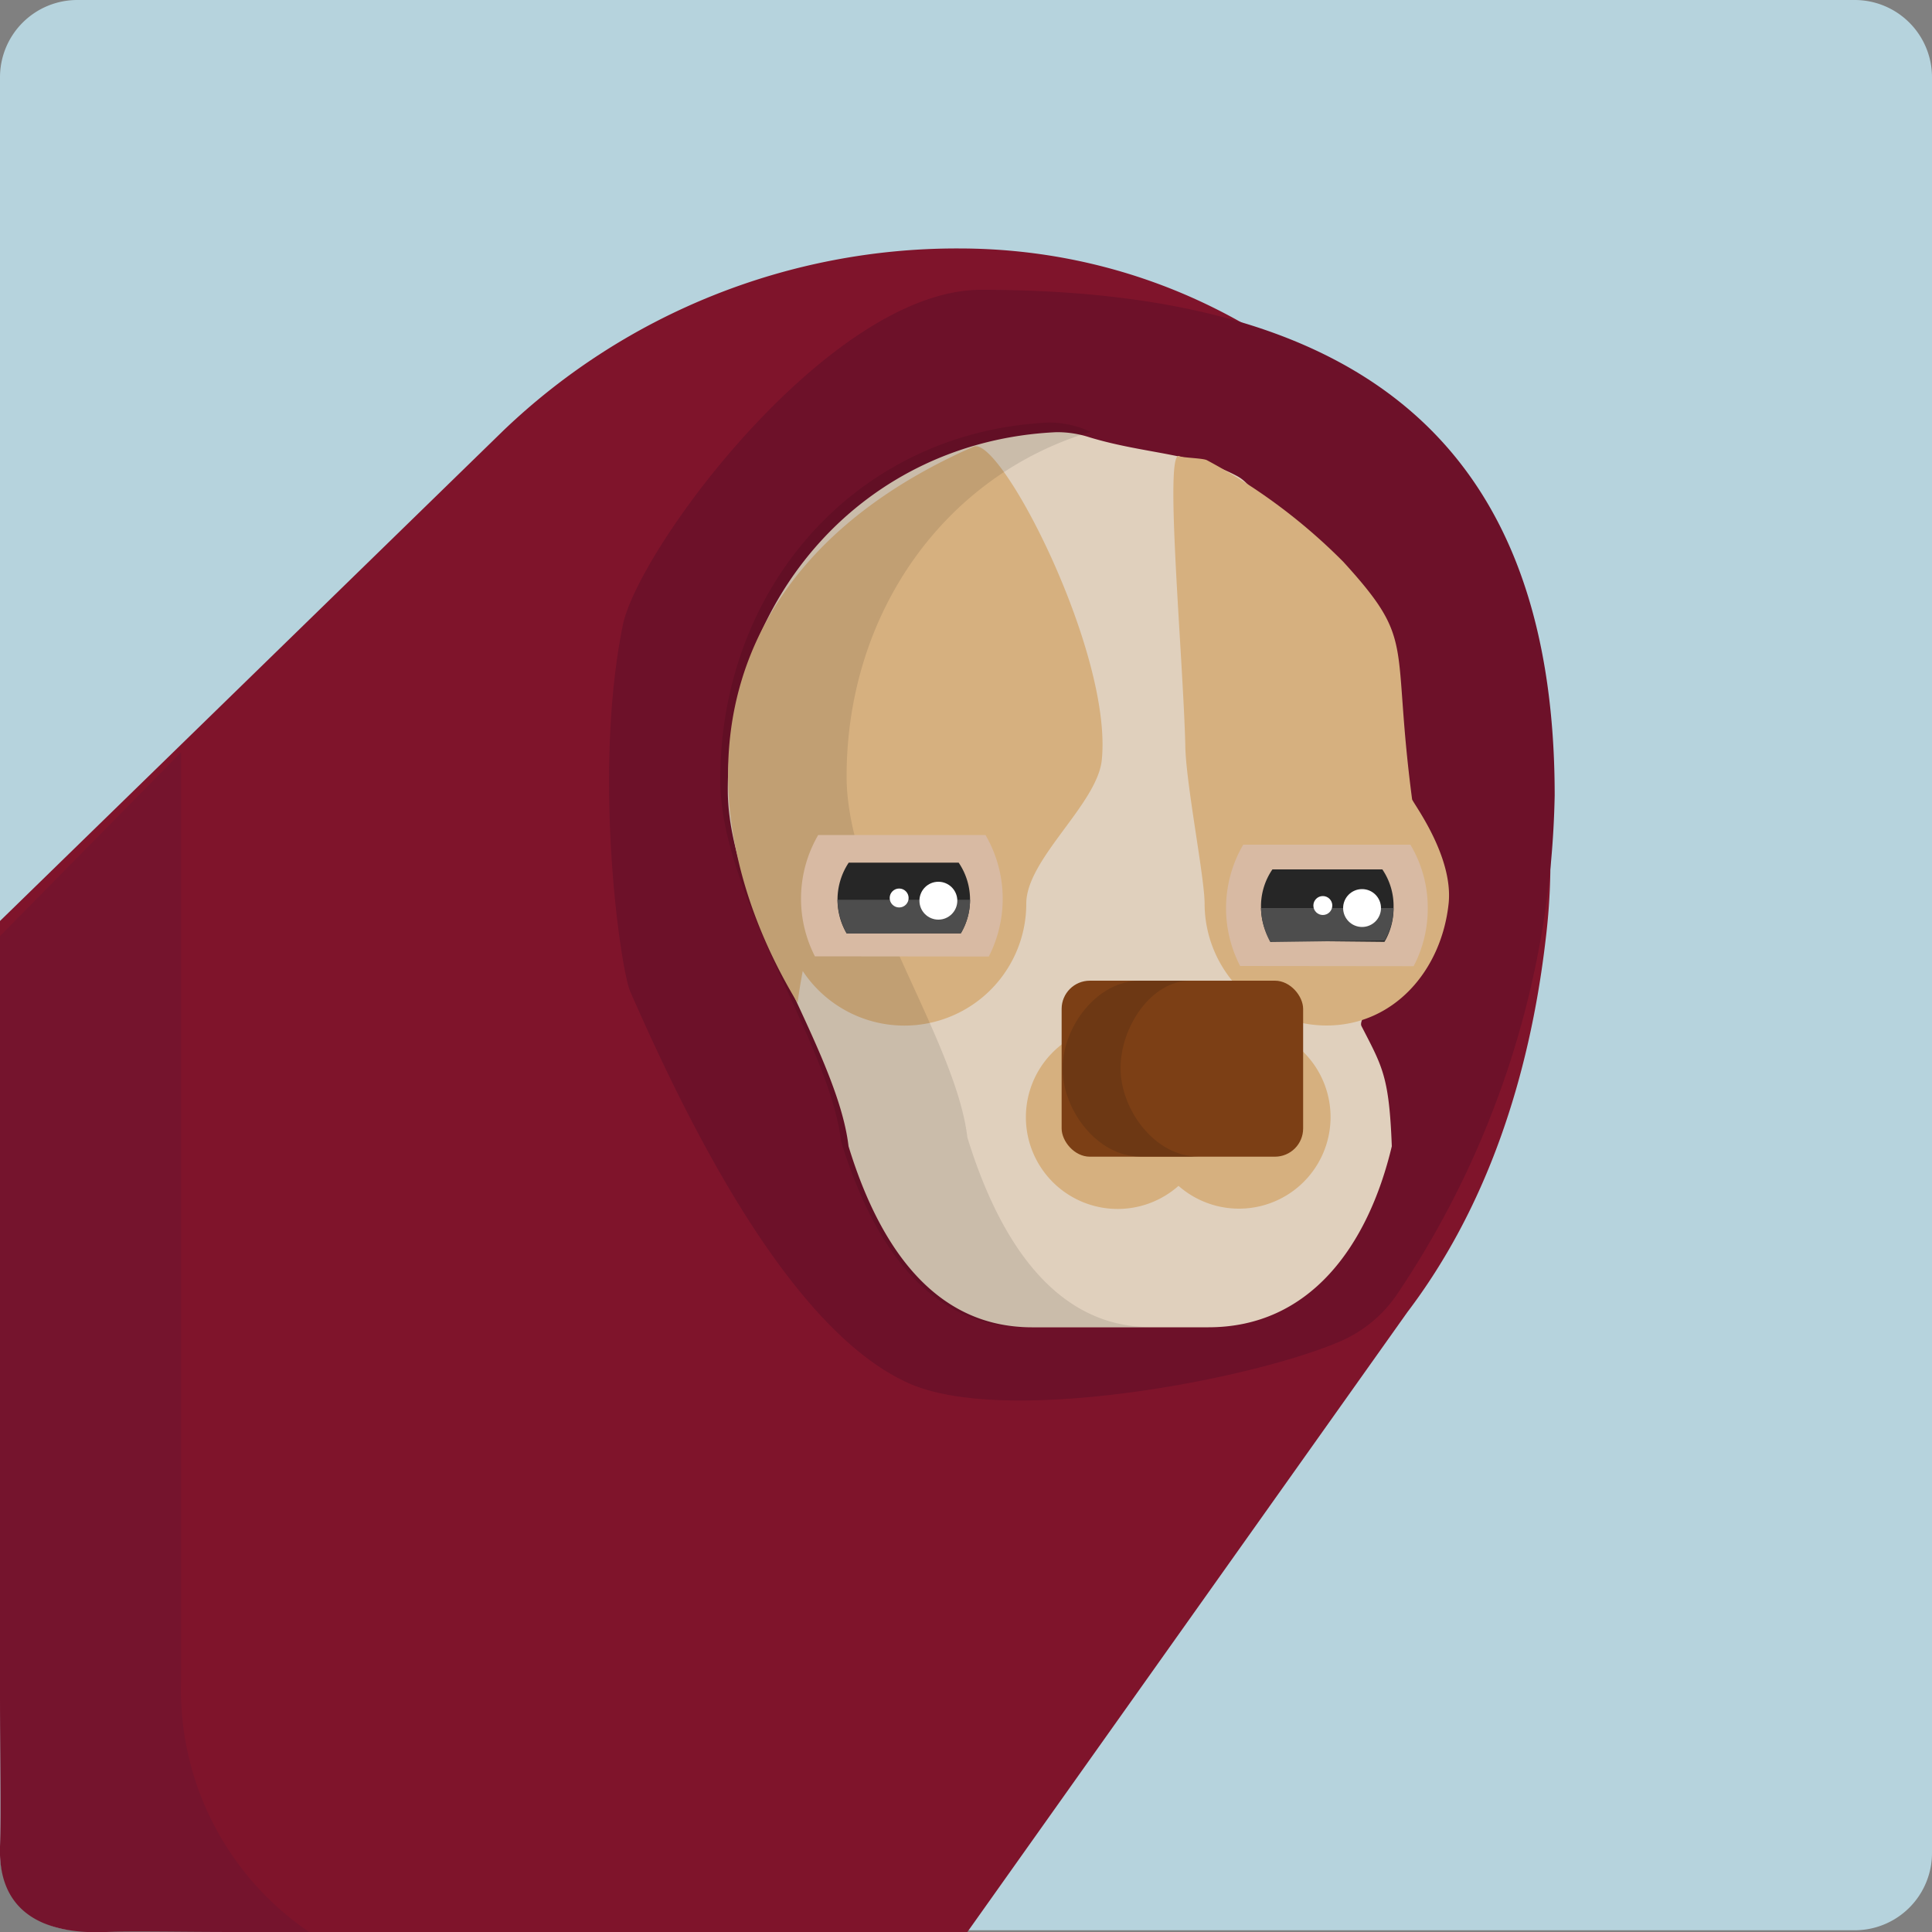
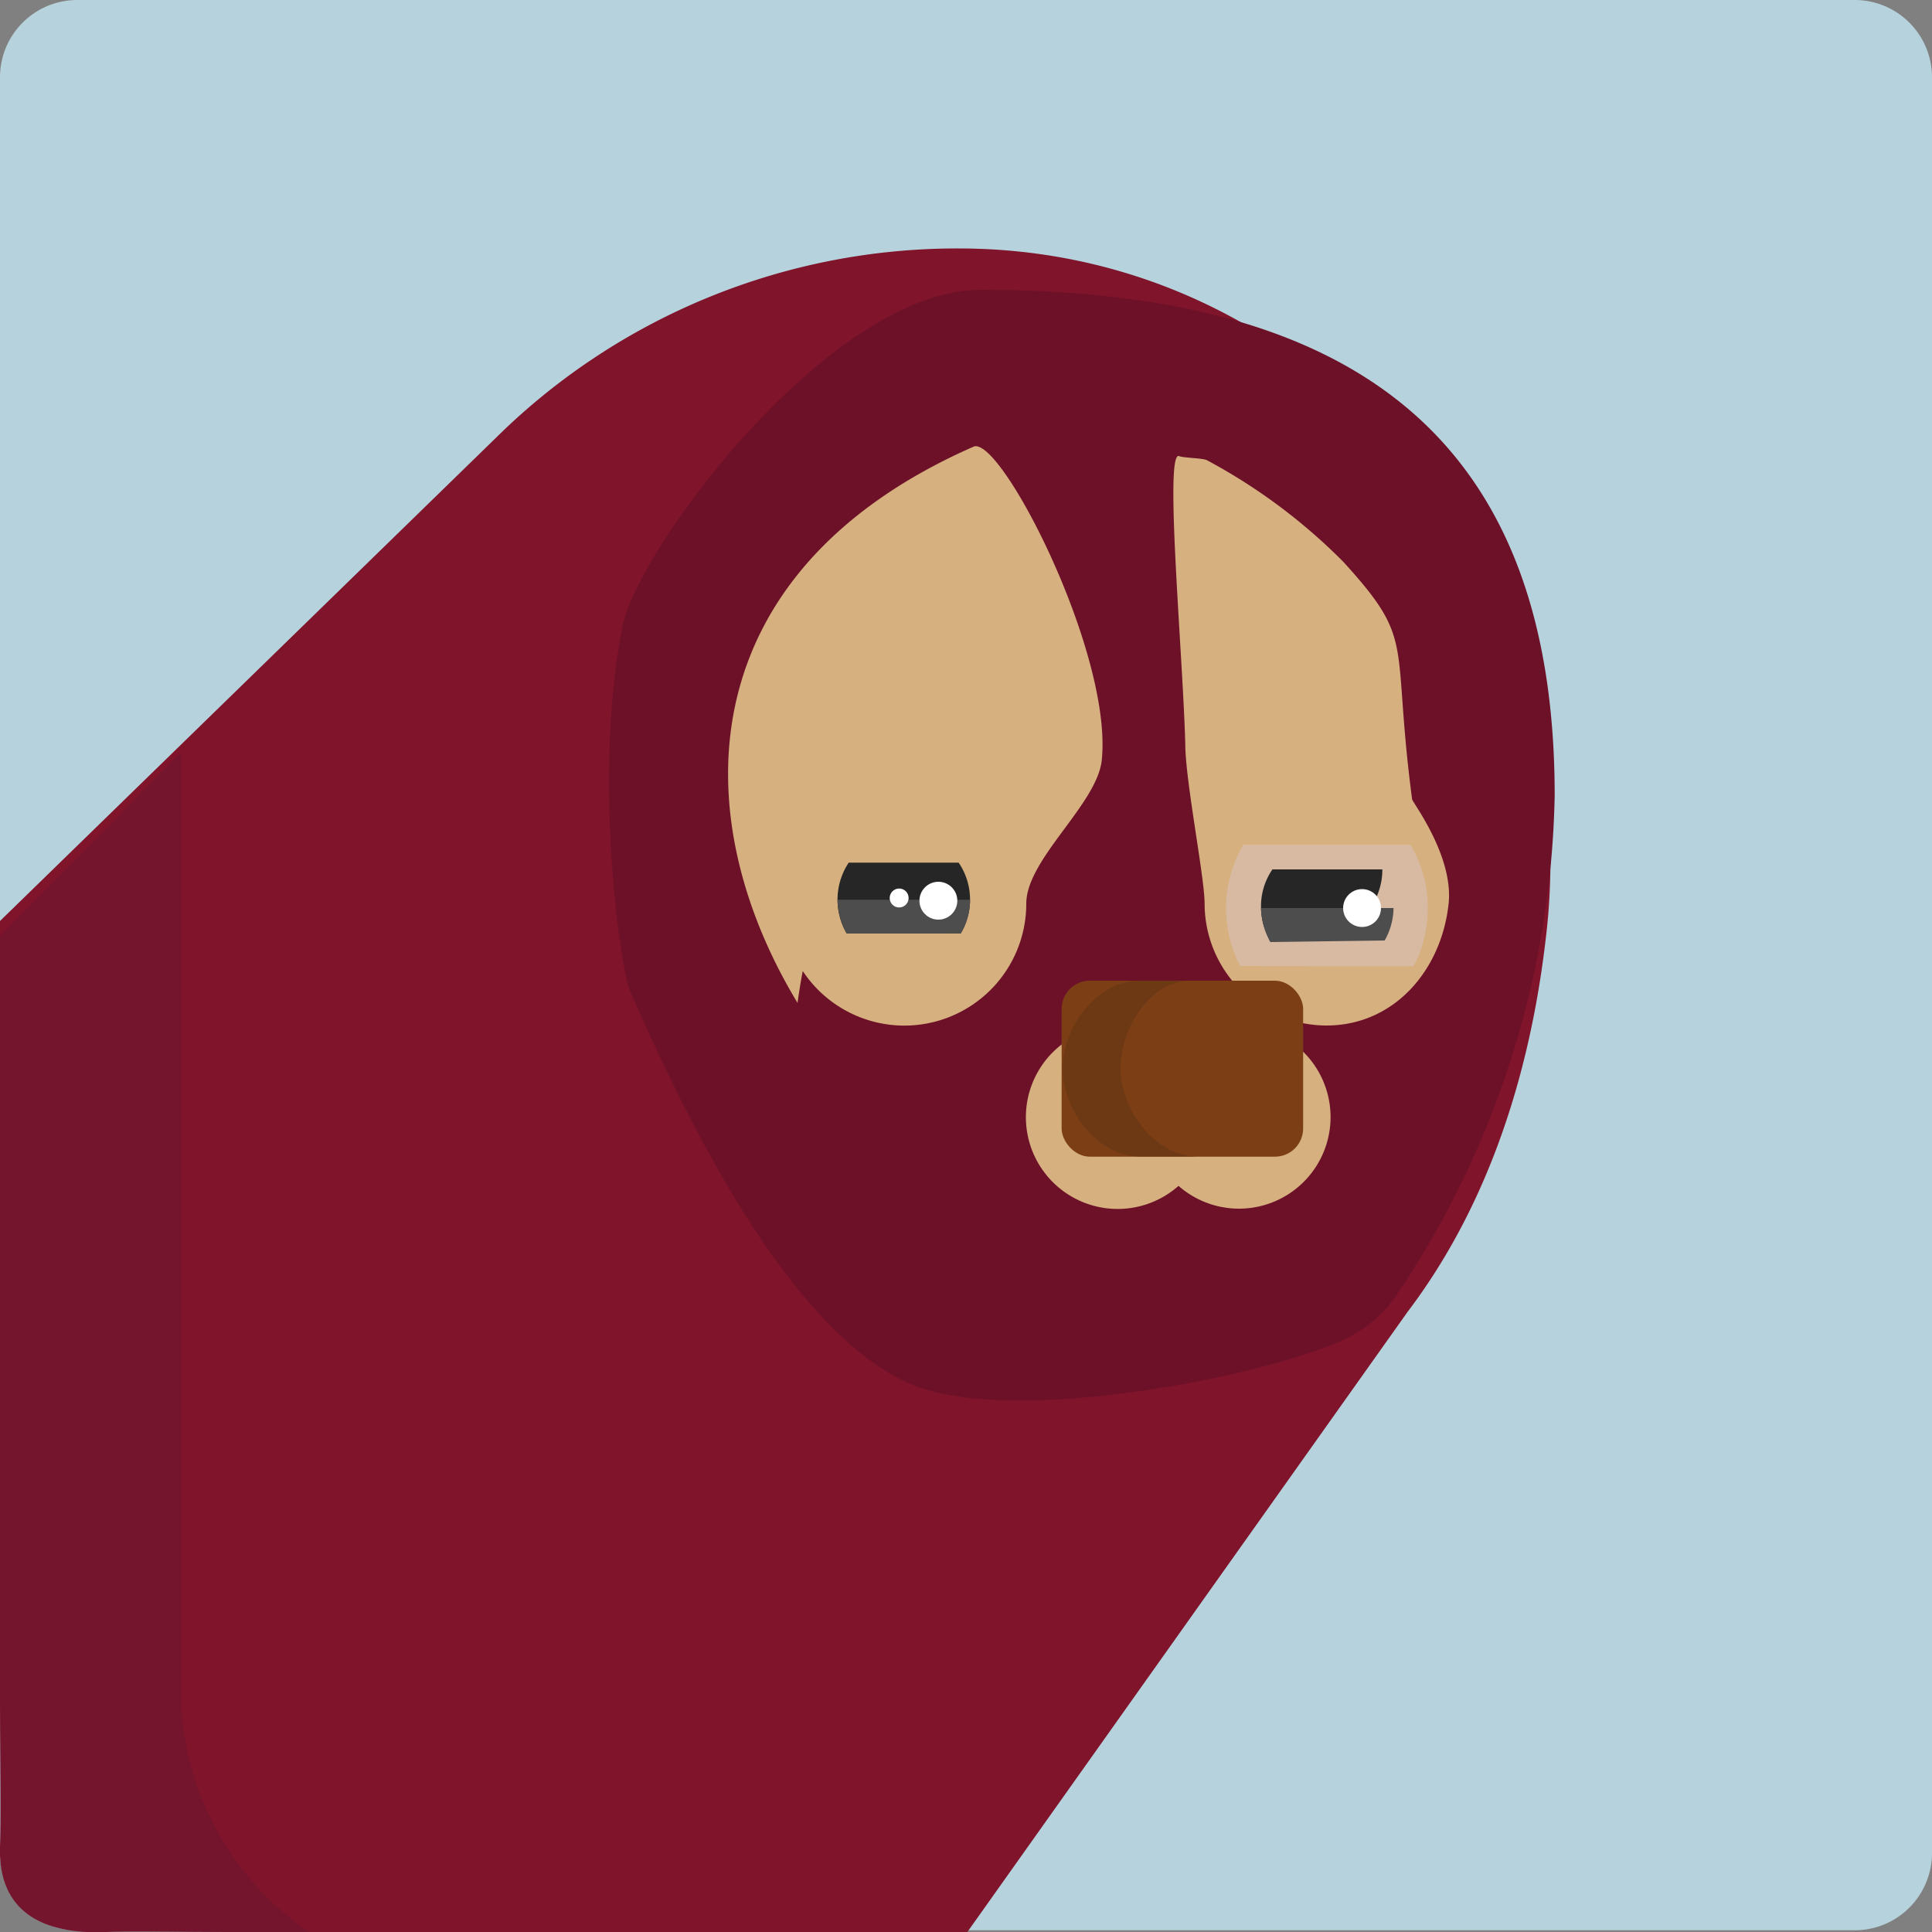
<svg xmlns="http://www.w3.org/2000/svg" viewBox="0 0 100 100">
  <rect x="0" y="0" width="100" height="100" fill="#808080" stroke="none" />
  <defs>
    <style>.cls-1{fill:#b6d3dd;}.cls-2{fill:#7f142b;}.cls-3{fill:#6d1129;}.cls-4{fill:#e0d0bd;}.cls-5{fill:#d6b07f;}.cls-6{fill:#d8baa3;}.cls-7{fill:#262626;}.cls-8{fill:#4d4d4d;}.cls-9{fill:#fff;}.cls-10{opacity:0.1;}.cls-11{fill:#7c3f15;}.cls-12{fill:#6d3814;}.cls-13{fill:#75142d;}</style>
  </defs>
  <title>DOG IN SLEEVE</title>
  <g id="dog_in_sleeve" data-name="dog in sleeve">
    <path class="cls-1" d="M96,99.91H4a4,4,0,0,1-4-4V4A4,4,0,0,1,4,0H96a4,4,0,0,1,4,4V95.91A4,4,0,0,1,96,99.91Z" />
    <path class="cls-2" d="M80,48.65C82.3,30,68.4,12.86,49.62,12.86a33.95,33.95,0,0,0-23.57,9.43L0,47.67V87.15A12.81,12.81,0,0,0,12.77,100L50,100.1,72.85,67.91C76.93,62.53,79.16,55.82,80,48.65Z" />
    <path class="cls-3" d="M80.47,41.17C80.47,22.31,69.66,15,50.78,15,42.94,15,33,28.45,32.23,32.39c-1.57,7.81-.1,17.83.39,18.93C35.55,58,40.85,68.87,47.07,71.61c4.9,2.17,17.34-.12,22.13-2.11a6.83,6.83,0,0,0,3.06-2.43A47.83,47.83,0,0,0,80.47,41.17Z" />
-     <path class="cls-4" d="M70.47,53.11c-.27-.52,2.12-3,2.06-3.61-.39-3.44.26-4.48.26-8.33,0-5.54-3.52-5.71-5.28-12.36-1.9-.65-2-3.38-3.48-4.17-2.21-1.19-4.81-1.15-7.62-2a5.41,5.41,0,0,0-1.74-.27c-9.89.46-17,8.47-17,18.52,0,5.95,5.66,13.37,6.25,18.44,1.49,4.87,4.26,9.37,9.48,9.37h9.15c5.22,0,8.25-4.17,9.49-9.37C71.9,55.71,71.56,55.23,70.47,53.11Z" />
    <g id="eyes">
      <path class="cls-5" d="M69.53,29.08a29.63,29.63,0,0,0-7.06-5.26c-.21-.11-1.24-.12-1.43-.21-.79-.38.18,10.17.31,14.9,0,1.89,1,6.89,1,8.26a6.32,6.32,0,0,0,6.31,6.31c3.49,0,5.95-2.85,6.32-6.31.26-2.47-1.87-5.24-1.89-5.4C72,33.08,73.32,33.24,69.53,29.08Z" />
      <path class="cls-5" d="M50.39,23.12C35.81,29.53,35.29,42,41.28,51.91q.12-.87.27-1.65a6.31,6.31,0,0,0,11.57-3.49c0-2.31,3.69-5.16,3.91-7.45C57.58,33.77,51.78,22.51,50.39,23.12Z" />
      <path class="cls-6" d="M64.19,50a6.51,6.51,0,0,1,.16-6.28H73a6.33,6.33,0,0,1,.9,3.29,6.42,6.42,0,0,1-.73,3" />
-       <path class="cls-7" d="M65.75,48.69A3.41,3.41,0,0,1,65.27,47,3.37,3.37,0,0,1,65.86,45h5.69A3.37,3.37,0,0,1,72.13,47a3.44,3.44,0,0,1-.47,1.75" />
+       <path class="cls-7" d="M65.75,48.69A3.41,3.41,0,0,1,65.27,47,3.37,3.37,0,0,1,65.86,45h5.69a3.44,3.44,0,0,1-.47,1.75" />
      <path class="cls-8" d="M71.67,48.68A3.49,3.49,0,0,0,72.13,47H65.27a3.89,3.89,0,0,0,.48,1.76" />
      <circle class="cls-9" cx="70.5" cy="47" r="0.98" />
-       <circle class="cls-9" cx="68.47" cy="46.87" r="0.49" />
      <g id="eyes-2" data-name="eyes">
-         <path class="cls-10" d="M59.55,68.69c-5.22,0-8-5-9.48-9.82-.59-5.08-6.25-12.73-6.25-18.68,0-8.5,5.11-15.61,12.67-17.85-.16,0-.31-.12-.47-.17a5.18,5.18,0,0,0-1.74-.3c-9.89.46-17,8.46-17,18.5,0,6,5.67,13.62,6.25,18.7,1.5,4.87,4.27,9.62,9.49,9.62h6.51Z" />
-         <path class="cls-6" d="M42.18,49.5a6.55,6.55,0,0,1,.17-6.28c3,0,5.48,0,8.66,0a6.57,6.57,0,0,1,.17,6.29" />
        <path class="cls-7" d="M43.82,48.31a3.46,3.46,0,0,1,.11-3.66h5.69a3.41,3.41,0,0,1,.11,3.66" />
        <path class="cls-8" d="M49.74,48.3a3.4,3.4,0,0,0,.47-1.73H43.35a3.72,3.72,0,0,0,.48,1.75" />
        <circle class="cls-9" cx="48.57" cy="46.62" r="0.98" />
        <circle class="cls-9" cx="46.54" cy="46.48" r="0.49" />
      </g>
    </g>
    <path class="cls-5" d="M64.13,53.08A4.76,4.76,0,0,0,61,54.27a4.75,4.75,0,1,0,0,7.11,4.74,4.74,0,1,0,3.13-8.3Z" />
    <rect id="nose" class="cls-11" x="54.95" y="50.76" width="12.5" height="9.11" rx="1.46" ry="1.46" />
    <path class="cls-12" d="M62,59.86c-2.22,0-4-2.42-4-4.57s1.59-4.53,3.61-4.53H59c-2.22,0-4,2.39-4,4.55s1.81,4.55,4,4.55h3Z" />
    <path class="cls-13" d="M9.37,87.1V38.94L0,48.45V87.93c0,2.41.05,6.17,0,7.64-.13,4.05,3.22,4.53,5.51,4.43,1.28-.06,3.92,0,6.67,0H16A15.15,15.15,0,0,1,9.37,87.1Z" />
  </g>
</svg>